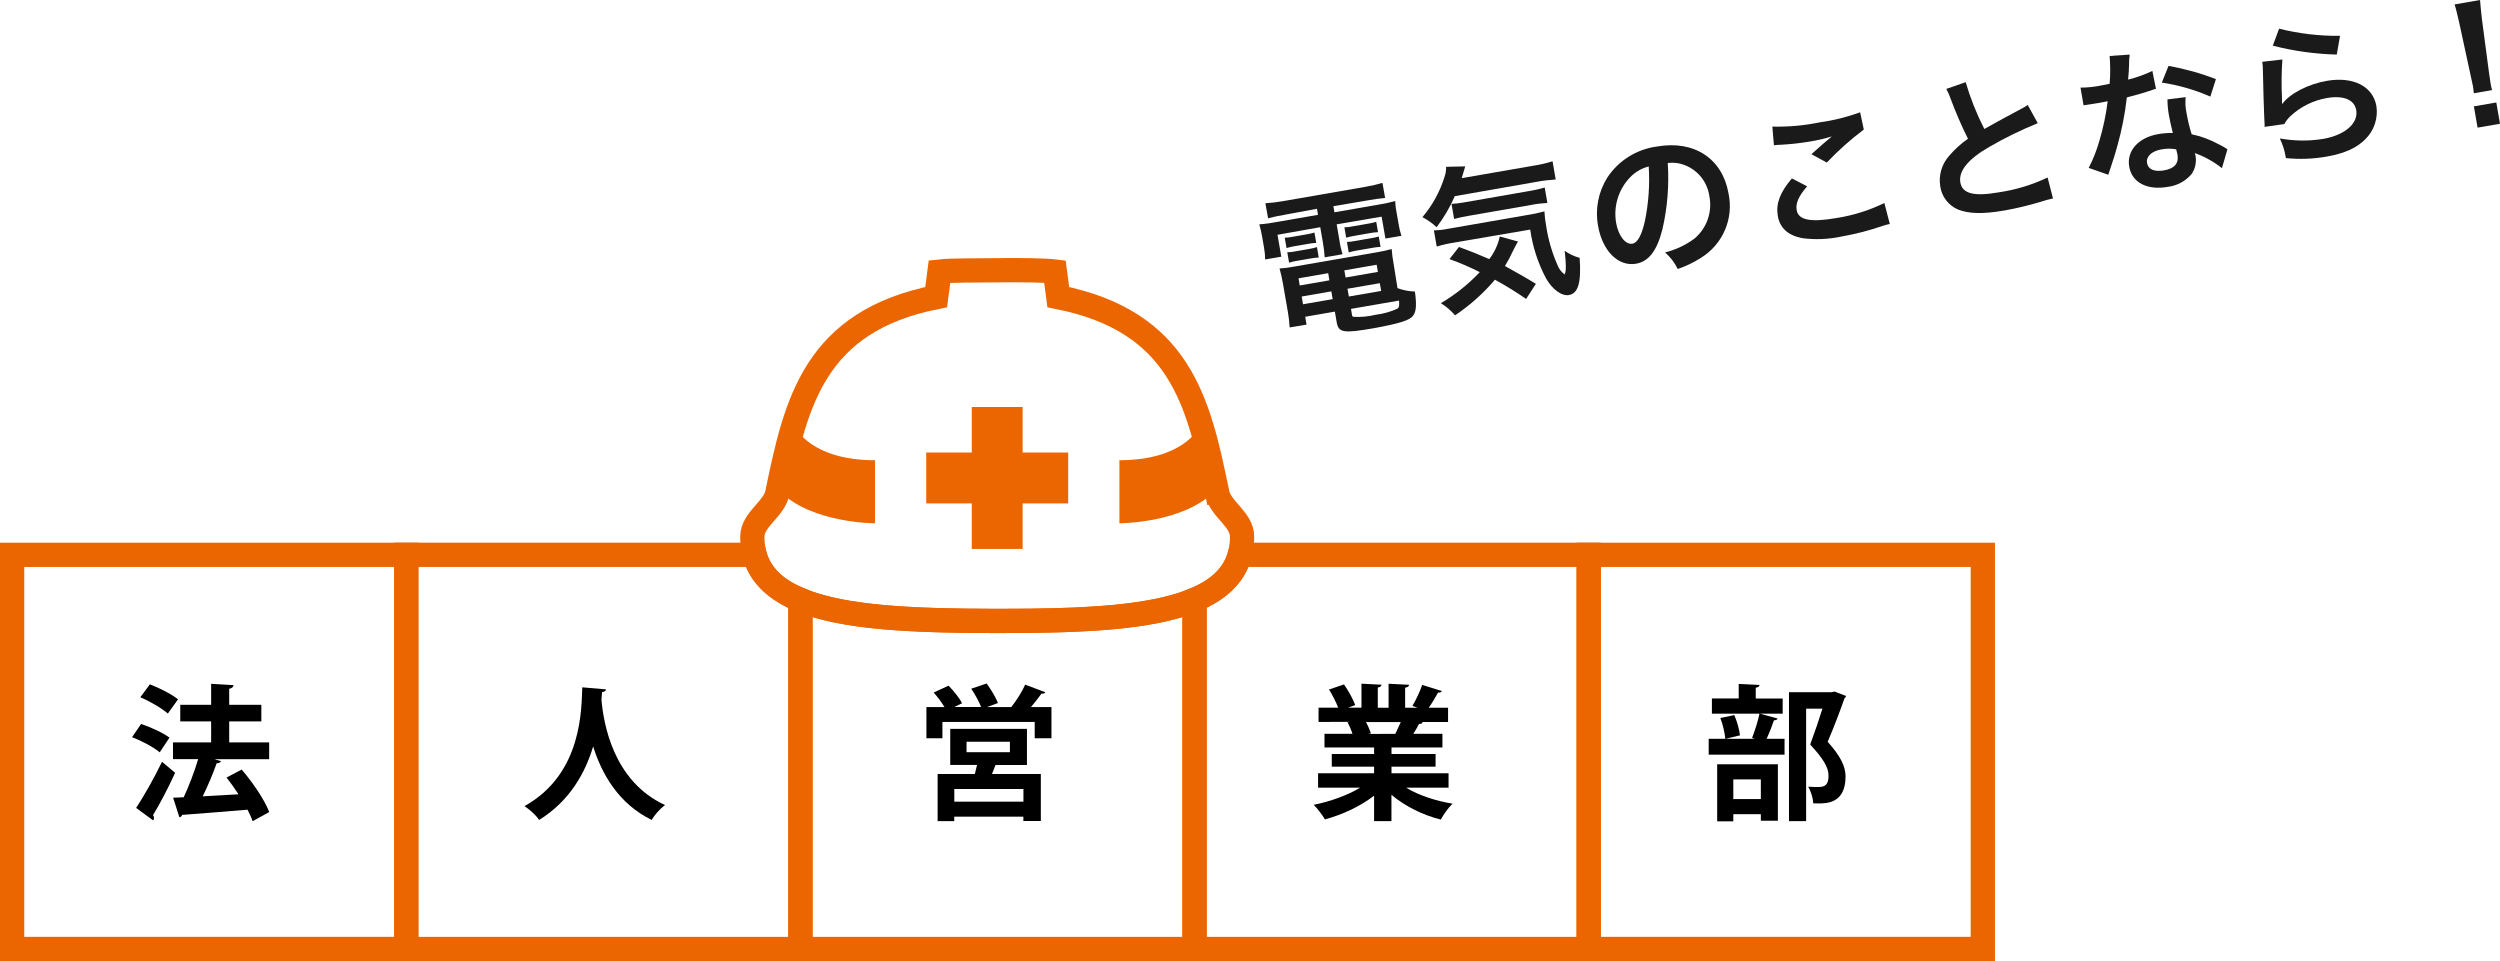
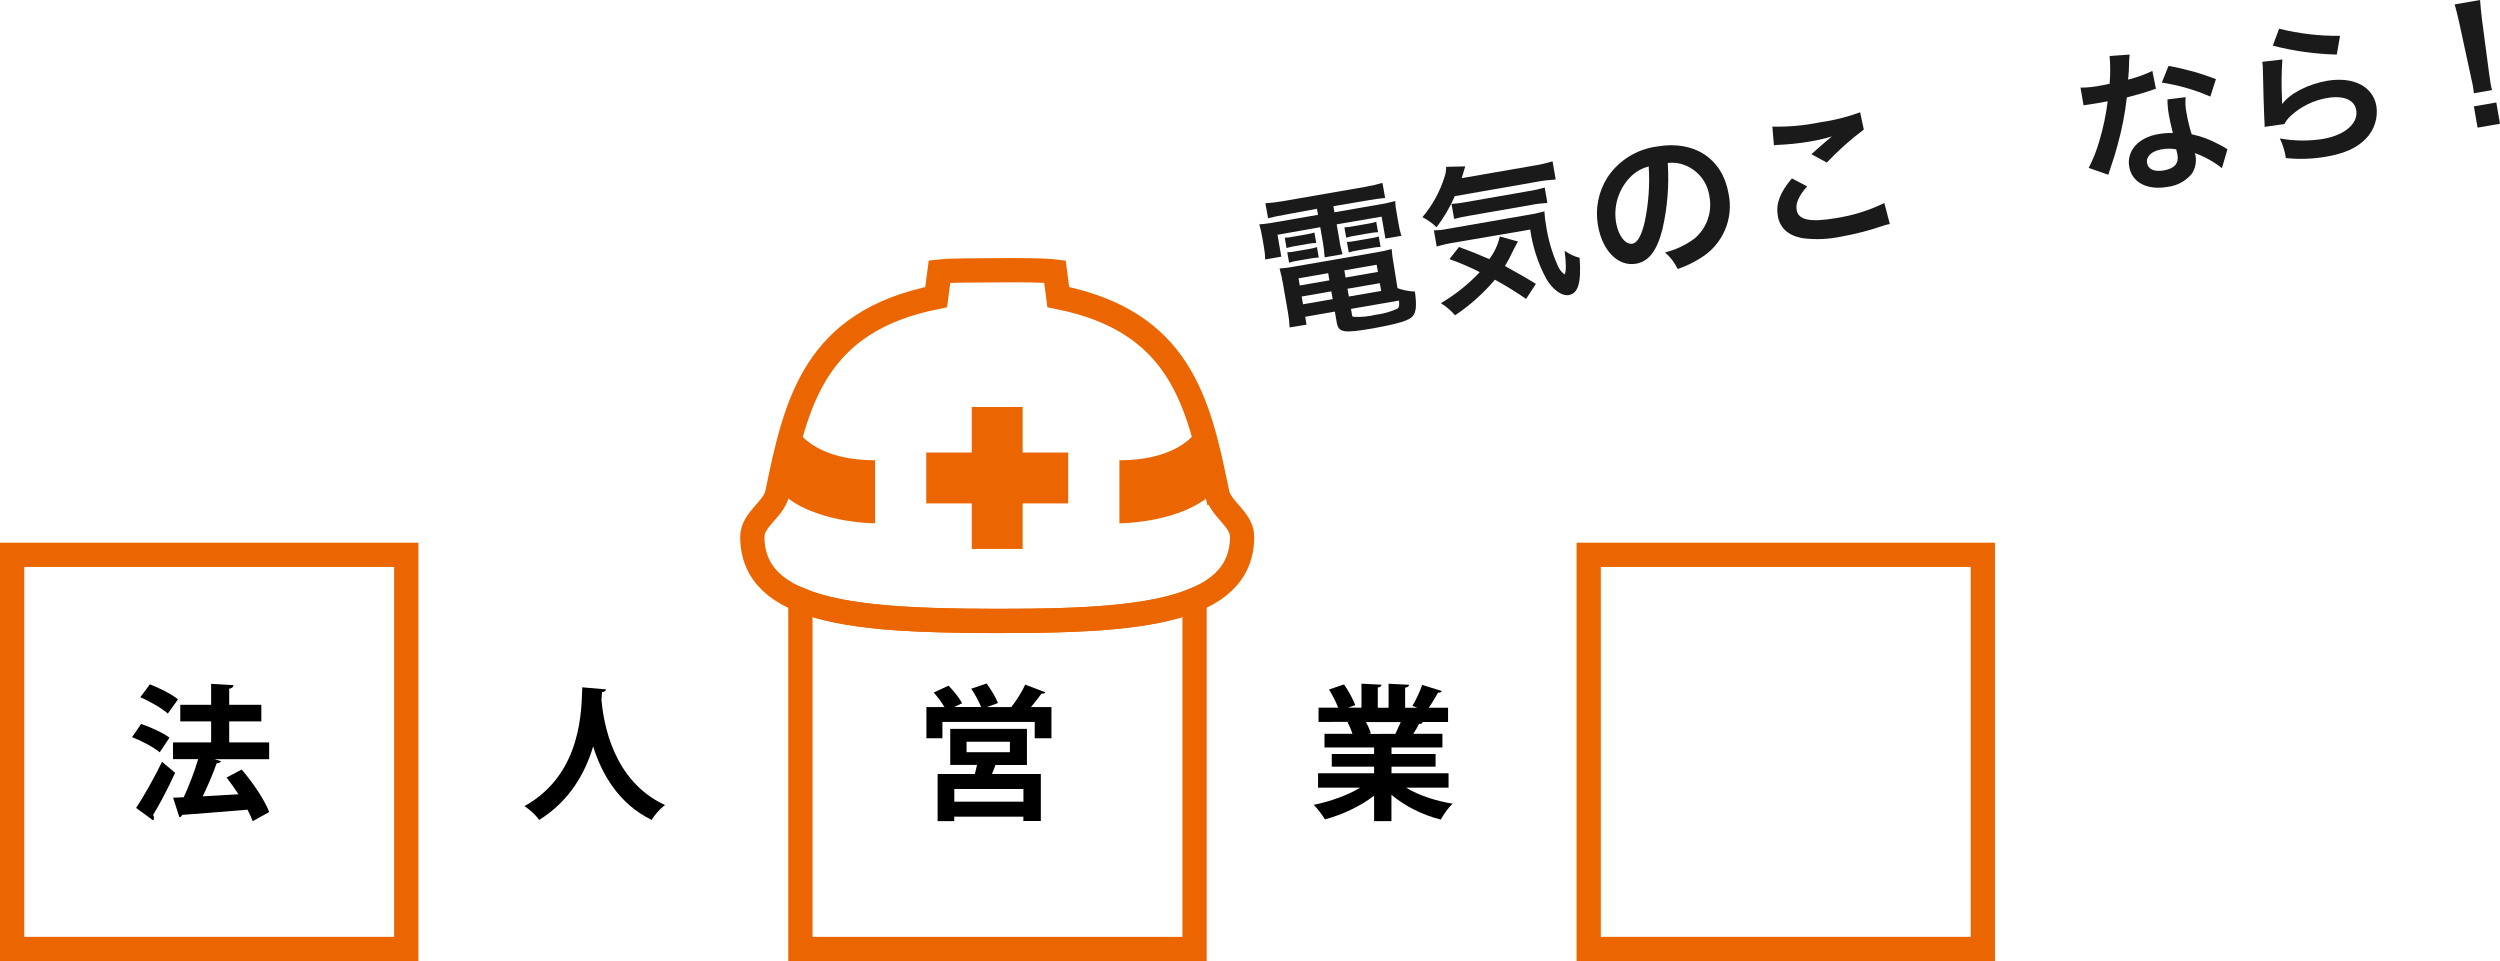
<svg xmlns="http://www.w3.org/2000/svg" id="_レイヤー_2" viewBox="0 0 412.29 158.5">
  <defs>
    <style>.cls-1{fill:none;stroke:#eb6600;stroke-miterlimit:10;stroke-width:4px;}.cls-2,.cls-3,.cls-4{stroke-width:0px;}.cls-3{fill:#1a1a1a;}.cls-4{fill:#eb6600;}</style>
  </defs>
  <g id="_レイヤー_1-2">
    <path class="cls-3" d="m211.8,35.43c-1.12.2-1.84.35-2.67.57l-.45-2.48c.98-.06,1.95-.18,2.92-.35l13.53-2.35c.97-.16,1.92-.38,2.86-.66l.44,2.49c-.89.08-1.78.2-2.66.36l-5.87,1,.17,1,6.87-1.19c1.06-.16,2.12-.38,3.16-.66.02.71.11,1.42.26,2.12l.28,1.61c.1.68.26,1.35.48,2l-2.64.45-.63-3.61-7.41,1.27.44,2.54c.11.81.29,1.61.52,2.39l-2.94.51c-.05-.81-.15-1.63-.29-2.43l-.44-2.54-7.05,1.25.63,3.61-2.66.46c-.01-.67-.08-1.34-.2-2l-.28-1.61c-.12-.74-.28-1.46-.49-2.18,1.06-.08,2.12-.23,3.17-.44l6.51-1.13-.17-1-5.39,1Zm18.67,12.09c.92.34,1.89.53,2.87.56.31,2.24.22,3.37-.35,4.05s-2.06,1.2-6.44,2c-5,.87-5.81.75-6.11-1l-.3-1.74-4.89.85.22,1.3-2.79.46c-.04-.86-.14-1.72-.29-2.57l-.82-4.71c-.14-.82-.33-1.64-.55-2.44.82-.05,1.64-.16,2.45-.32l13.53-2.34c.85-.14,1.68-.32,2.51-.55.06.84.17,1.67.33,2.5l.63,3.95Zm-18.6-8.32c.45,0,.91-.06,1.35-.16l2.25-.39c.44-.07.87-.17,1.3-.3l.3,1.71c-.44.02-.88.07-1.32.15l-2.26.39c-.45.07-.89.18-1.32.31l-.3-1.71Zm.42,2.4c.45,0,.91-.05,1.35-.15l2.25-.39c.44-.07.87-.18,1.3-.31l.29,1.72c-.44.02-.88.07-1.32.15l-2.25.39c-.45.07-.89.17-1.32.31l-.3-1.72Zm1.86,4.3l.2,1.18,4.89-.85-.2-1.18-4.89.85Zm.52,3l.22,1.28,4.89-.85-.22-1.28-4.89.85Zm7.24-3.13l5.33-.93-.21-1.18-5.33.93.21,1.18Zm-.2-8.28c.45,0,.91-.05,1.35-.16l2.61-.45c.44-.07.87-.17,1.29-.3l.3,1.71c-.44.02-.88.07-1.32.15l-2.61.46c-.45.07-.89.17-1.32.3l-.3-1.71Zm.42,2.41c.45-.01.9-.06,1.34-.16l2.62-.45c.44-.07.87-.16,1.29-.29l.3,1.72c-.44.01-.88.06-1.32.15l-2.61.45c-.45.07-.89.18-1.32.31l-.3-1.73Zm.32,9l5.33-.92-.23-1.28-5.33.92.23,1.28Zm.51,3c0,.2.11.32.25.35,1.23.07,2.46-.05,3.66-.34,1.24-.15,2.44-.49,3.58-1,.28-.21.34-.45.27-1.34l-7.92,1.37.16.96Z" />
    <path class="cls-3" d="m239.92,32.35c-.79,1.82-1.8,3.54-3,5.12-.7-.66-1.49-1.21-2.34-1.66,1.64-1.93,2.87-4.17,3.63-6.59.2-.55.29-1.13.28-1.71l3.15-.07q-.15.47-.58,1.94l11.81-2.05c1.07-.16,2.13-.41,3.17-.73l.52,3c-1.08.07-2.16.2-3.22.4l-13.42,2.35Zm-.06,7.65c-.99.15-1.96.37-2.92.66l-.47-2.66c.75-.02,1.5-.1,2.23-.25l13-2.26c1.01-.15,2.01-.36,3-.63.04.79.13,1.58.28,2.36.33,2.23.96,4.4,1.86,6.46.23.64.65,1.19,1.2,1.58.27-.55.24-1.78,0-3.9.75.53,1.58.93,2.47,1.16.28,4.09-.22,5.87-1.79,6.14-1.15.2-2.69-.9-3.74-2.73-1.34-2.51-2.23-5.25-2.62-8.07l-12.5,2.14Zm11.82,9.3c-1.66-1.15-3.37-2.2-5.14-3.17-1.91,2.25-4.12,4.23-6.58,5.87-.67-.78-1.46-1.46-2.34-2,2.37-1.39,4.53-3.12,6.42-5.12-1.62-.82-3.29-1.54-5-2.15l1.57-2c2.06.75,3,1.14,5,2,.84-1.1,1.43-2.37,1.73-3.73l3,.83c-.21.32-.42.76-.86,1.62-.38.83-.81,1.64-1.29,2.42,1.77,1,3.24,1.79,5.1,2.94l-1.61,2.49Zm-12.3-15.67c.65-.04,1.3-.12,1.94-.23l10.73-1.87c.91-.14,1.81-.34,2.7-.6l.44,2.54c-.92.05-1.84.16-2.74.34l-10.22,1.78c-.82.13-1.62.3-2.42.52l-.43-2.48Z" />
    <path class="cls-3" d="m274.17,37.77c-.89,3.56-2.26,5.36-4.36,5.72-2.93.51-5.54-2.1-6.26-6.22-.52-2.76.03-5.62,1.53-8,1.86-2.81,4.85-4.67,8.19-5.11,6.14-1.07,10.79,2,11.79,7.74.89,4.15-.94,8.42-4.57,10.63-1.19.77-2.47,1.38-3.81,1.83-.5-1.04-1.21-1.97-2.08-2.73,1.75-.44,3.4-1.21,4.85-2.29,2.03-1.71,2.97-4.39,2.45-7-.33-2.34-1.92-4.32-4.14-5.14-.87-.33-1.8-.44-2.72-.32.24,3.65-.05,7.32-.87,10.89Zm-5.36-8.51c-1.91,2-2.76,4.79-2.28,7.52.36,2.1,1.55,3.61,2.68,3.41.84-.15,1.53-1.37,2.06-3.74.61-2.96.82-5.99.63-9-1.18.3-2.25.93-3.09,1.81Z" />
    <path class="cls-3" d="m292.29,20.88c2.62.06,5.24-.17,7.8-.7,2.28-.31,4.52-.87,6.68-1.66l.6,2.85c-2.19,1.64-4.23,3.46-6.1,5.44l-2.54-1.38c1.19-1.08,2.32-2.06,3.37-2.93-1.24.38-2.51.67-3.8.87-1.57.26-3.16.43-4.75.51-.33,0-.67.03-1,.08l-.26-3.08Zm5.73,9.85c-1.39,1.61-1.92,2.81-1.72,3.91.28,1.67,2.28,2.06,6.61,1.31,2.73-.43,5.37-1.26,7.85-2.47l.9,3.46c-.38.07-.75.17-1.11.29-2.22.77-4.5,1.36-6.82,1.77-2.15.47-4.37.56-6.55.27-2.35-.47-3.68-1.71-4-3.71s.36-3.81,2.33-6.14l2.51,1.31Z" />
-     <path class="cls-3" d="m324.17,13.55c.78,2.66,1.81,5.25,3.08,7.72q1.56-.9,6.24-3.41c.32-.16.62-.34.91-.55l1.66,3c-2.75,1.12-5.43,2.43-8,3.92-3.5,2-5.09,4-4.77,5.85s2.2,2.36,6.33,1.64c2.79-.41,5.51-1.23,8.06-2.45l.89,3.46c-.68.14-1.34.32-2,.54-1.95.59-3.93,1.07-5.93,1.43-3.56.62-5.86.57-7.67-.12-1.62-.67-2.77-2.15-3-3.89-.28-1.8.26-3.64,1.48-5,.91-1.07,1.95-2.01,3.1-2.81-1.08-2.15-2.03-4.36-2.87-6.62-.19-.55-.43-1.09-.7-1.6l3.19-1.11Z" />
    <path class="cls-3" d="m351.22,9c-.08.59-.12,1.18-.11,1.78,0,.64-.06,1.18-.15,2.35,1.38-.34,2.72-.82,4-1.43l.59,2.94c-.27.07-.54.16-.8.27-.89.31-2.42.76-4,1.16-.3,2.68-.82,5.33-1.55,7.93-.37,1.36-.52,1.86-1.18,3.82q-.23.68-.33,1l-3.23-1.13c.75-1.45,1.34-2.96,1.78-4.53.63-2.11,1.08-4.27,1.35-6.46l-1.61.3c-.33.06-.48.09-1,.16l-1.37.21-.5-2.92c1.17,0,2.34-.13,3.49-.37.31-.06.75-.13,1.31-.26.13-1.53.13-3.06,0-4.59l3.31-.23Zm15.21,18.73c-1.35-1.07-2.86-1.91-4.48-2.49.06.16.11.33.14.5.16,1.01-.06,2.05-.62,2.91-1,1.21-2.44,1.99-4,2.17-3.38.59-5.88-.72-6.33-3.33s1.51-4.81,4.77-5.37c.8-.14,1.61-.21,2.42-.19-.28-1.16-.51-2.15-.64-2.92-.16-.86-.24-1.74-.24-2.62l3-.37c-.09.89-.04,1.78.15,2.65.2,1.17.48,2.33.84,3.47,1.56.33,3.06.89,4.45,1.65.34.16.68.34,1,.54l.45.29-.91,3.11Zm-9.91-3.11c-1.67.29-2.62,1.17-2.44,2.25s1.21,1.5,2.8,1.23c1.75-.31,2.47-1.17,2.22-2.61-.05-.25-.21-.86-.21-.86-.78-.15-1.59-.15-2.37,0h0Zm8-8.69c-2.55-1.12-5.24-1.89-8-2.31l1.1-2.75c2.67.47,5.29,1.2,7.82,2.18l-.92,2.88Z" />
    <path class="cls-3" d="m376.4,9.81c-.15,2.16-.17,4.33-.06,6.5v.76l.06.05c1.24-1.7,4.24-3.25,7.34-3.79,4.36-.75,7.6.9,8.17,4.18.29,1.98-.37,3.98-1.78,5.4-1.46,1.5-3.49,2.4-6.46,2.92-2.21.39-4.46.47-6.69.24-.17-1.12-.51-2.22-1-3.24,2.35.43,4.76.46,7.12.08,3.61-.62,5.86-2.57,5.48-4.75-.3-1.72-2.09-2.46-4.81-2-2.27.39-4.37,1.43-6.05,3-.4.38-.74.82-1,1.3l-3.25.46c0-.48,0-.58-.06-1.57-.07-1.63-.16-4.54-.22-7.65,0-.51-.03-1.01-.1-1.51l3.31-.38Zm-.54-5.08c3.29.82,6.66,1.22,10.05,1.18l-.54,3.09c-3.56-.09-7.1-.58-10.55-1.47l1.04-2.8Z" />
    <path class="cls-3" d="m407.98,15.38c-.07-.54-.09-.8-.14-1.11s-.05-.28-.39-1.81l-1.87-8.64c-.25-1.12-.55-2.39-.78-3.09l4.2-.73c.05.71.18,2.06.31,3.17l1.16,8.77q.21,1.49.27,1.85c.06.36.14.72.24,1.07l-3,.52Zm.61,5.67l-.61-3.51,3.7-.64.61,3.51-3.7.64Z" />
    <rect class="cls-1" x="2" y="91.5" width="65" height="65" />
    <rect class="cls-1" x="262" y="91.5" width="65" height="65" />
    <polygon class="cls-4" points="176.16 74.63 168.65 74.63 168.65 67.12 160.26 67.12 160.26 74.63 152.75 74.63 152.75 83.02 160.26 83.02 160.26 90.53 168.65 90.53 168.65 83.02 176.16 83.02 176.16 74.63" />
    <path class="cls-4" d="m131.31,70.7s2.6,5.2,13,5.2v10.4s-10.4,0-15.6-5.2l2.6-10.4Z" />
    <path class="cls-4" d="m197.61,70.7s-2.6,5.2-13,5.2v10.4s10.4,0,15.6-5.2l-2.6-10.4Z" />
    <path class="cls-1" d="m200.73,81.27c-3.05-15.1-6.18-28.27-26.2-32.27l-.56-4.22c-1.81-.22-5.71-.25-9.51-.21s-7.71,0-9.52.21l-.55,4.22c-20,4-23.11,17.21-26.2,32.31-.55,2.68-4.12,4.36-4.12,7.2,0,12.56,17.56,13.84,39.54,13.89h1.7c22,0,39.53-1.33,39.53-13.89,0-2.88-3.56-4.51-4.11-7.24Z" />
    <path class="cls-2" d="m23.27,119.39c1.56.53,3.62,1.46,4.68,2.26l-1.61,2.42c-.96-.82-2.98-1.9-4.56-2.5l1.49-2.18Zm-.82,13.85c1.2-1.82,2.93-4.83,4.27-7.61,2.09,1.78,2.14,1.8,2.16,1.82-1.15,2.52-2.52,5.14-3.65,6.98.12.14.17.31.17.46s-.05.29-.14.41l-2.81-2.06Zm2.28-20.38c1.56.6,3.6,1.63,4.63,2.47l-1.68,2.35c-.96-.86-2.95-2.02-4.54-2.69l1.58-2.14Zm19.66,9.58v2.76h-9.02l1.08.34c-.1.19-.34.34-.72.34-.58,1.66-1.44,3.7-2.3,5.45,1.87-.1,3.89-.22,5.9-.34-.62-.96-1.3-1.92-1.97-2.76l2.5-1.32c1.8,2.11,3.77,4.97,4.54,7.01l-2.74,1.51c-.19-.58-.48-1.22-.84-1.9-3.98.34-8.06.65-10.78.86-.05.22-.24.36-.46.38l-1.03-3.22,1.75-.07c.86-1.85,1.78-4.25,2.38-6.29h-4.15v-2.76h6.29v-3.46h-5.09v-2.74h5.09v-3.46l3.7.22c-.02.26-.26.53-.72.6v2.64h5.3v2.74h-5.3v3.46h6.6Z" />
    <path class="cls-2" d="m99.94,113.68c0,.24-.26.41-.65.46-.02.34-.07.77-.1,1.25.34,3.89,1.9,13.42,10.49,17.38-.91.67-1.75,1.66-2.21,2.45-5.5-2.69-8.26-7.66-9.65-12.12-1.27,4.25-3.79,8.95-8.9,12.12-.5-.74-1.44-1.61-2.42-2.28,9.7-5.38,9.36-16.39,9.53-19.59l3.91.34Z" />
    <path class="cls-2" d="m172.4,114.16c-.07.17-.31.26-.65.24-.46.65-1.1,1.46-1.73,2.21h3.38v5.14h-2.76v-2.69h-15.22v2.69h-2.64v-5.14h2.98c-.46-.77-1.15-1.7-1.78-2.4l2.45-1.13c.84.84,1.8,2.04,2.23,2.9l-1.3.62h4.44c-.34-.89-1.01-2.11-1.63-3.02l2.54-.86c.7.96,1.54,2.33,1.87,3.22l-1.82.67h4.01c.82-1.01,1.78-2.54,2.3-3.7l3.31,1.25Zm-3.02,12h-5.21c-.17.46-.36.98-.58,1.49h8.06v7.75h-2.88v-.72h-11.4v.74h-2.74v-7.78h6.14l.36-1.49h-4.42v-5.95h12.65v5.95Zm-.6,6.05v-2.09h-11.4v2.09h11.4Zm-9.38-9.89v1.73h7.15v-1.73h-7.15Z" />
    <path class="cls-2" d="m238.88,129.9h-6.99c2.04,1.25,4.85,2.18,7.66,2.64-.67.62-1.51,1.82-1.94,2.62-3-.74-5.9-2.21-8.14-4.08v4.34h-2.86v-4.2c-2.26,1.75-5.23,3.14-8.11,3.91-.41-.7-1.25-1.82-1.85-2.4,2.71-.55,5.57-1.56,7.66-2.83h-6.94v-2.38h9.24v-1.08h-6.98v-2.09h6.98v-1.08h-8.18v-2.26h4.61c-.19-.6-.5-1.34-.82-1.9l.29-.05v-.02l-5.06.02v-2.35h3.24c-.34-.91-.96-2.09-1.51-3l2.47-.84c.72,1.03,1.51,2.47,1.85,3.41l-1.18.43h2.21v-3.96l3.31.17c-.02.24-.22.41-.62.46v3.34h1.78v-3.96l3.38.17c-.02.26-.24.41-.65.48v3.31h2.04l-.84-.31c.58-.96,1.27-2.42,1.61-3.46l3.24,1.01c-.07.19-.29.29-.62.26-.41.74-.98,1.7-1.54,2.5h3.19v2.35h-4.39l.22.07c-.1.19-.34.26-.62.24-.24.48-.58,1.08-.94,1.63h4.8v2.26h-8.4v1.08h7.27v2.09h-7.27v1.08h9.41v2.38Zm-8.76-8.88c.26-.55.6-1.27.89-1.94h-5.74c.34.62.65,1.37.82,1.87l-.41.07v.02l4.44-.02Z" />
-     <path class="cls-2" d="m288.95,121.69c.43-1.1.98-2.81,1.22-4.01l3,.82c-.1.19-.29.29-.62.29-.29.89-.77,2.11-1.2,3.05h2.95v2.62h-12.51v-2.62h7.63l-.48-.14Zm5.04-6.5v2.5h-11.67v-2.5h4.42v-2.4l3.43.17c-.02.24-.19.38-.62.46v1.78h4.44Zm-10.8,20.26v-9.41h10.01v9.31h-2.81v-1.08h-4.54v1.18h-2.66Zm1.34-13.61c-.07-.91-.41-2.38-.82-3.43l2.3-.48c.46,1.03.84,2.4.94,3.34l-2.42.58Zm5.86,6.7h-4.54v3.24h4.54v-3.24Zm12.22-14.47l1.82.7c-.02.17-.1.29-.24.38-.72,2.06-1.68,4.61-2.78,7.18,2.18,2.42,2.95,4.13,2.95,5.71,0,4.46-3.1,4.46-4.54,4.46-.26,0-.53,0-.79-.02-.02-.77-.36-1.97-.84-2.74.7.05,1.34.05,1.78.05,1.44,0,1.58-.96,1.58-1.9,0-1.32-.84-2.74-3.02-5.11.79-2.14,1.46-4.13,2.02-5.91h-2.69v18.55h-2.83v-21.27h7.03l.55-.1Z" />
-     <path class="cls-1" d="m124.46,91.5h-57.46v65h65v-57.55c-3.94-1.62-6.6-3.99-7.54-7.45Z" />
    <path class="cls-1" d="m165.31,102.4h-1.7c-12.98-.03-24.42-.49-31.61-3.45v57.55h65v-57.57c-7.18,3-18.65,3.47-31.69,3.47Z" />
-     <path class="cls-1" d="m204.45,91.5c-.94,3.44-3.56,5.81-7.45,7.43v57.57h65v-65h-57.55Z" />
  </g>
</svg>